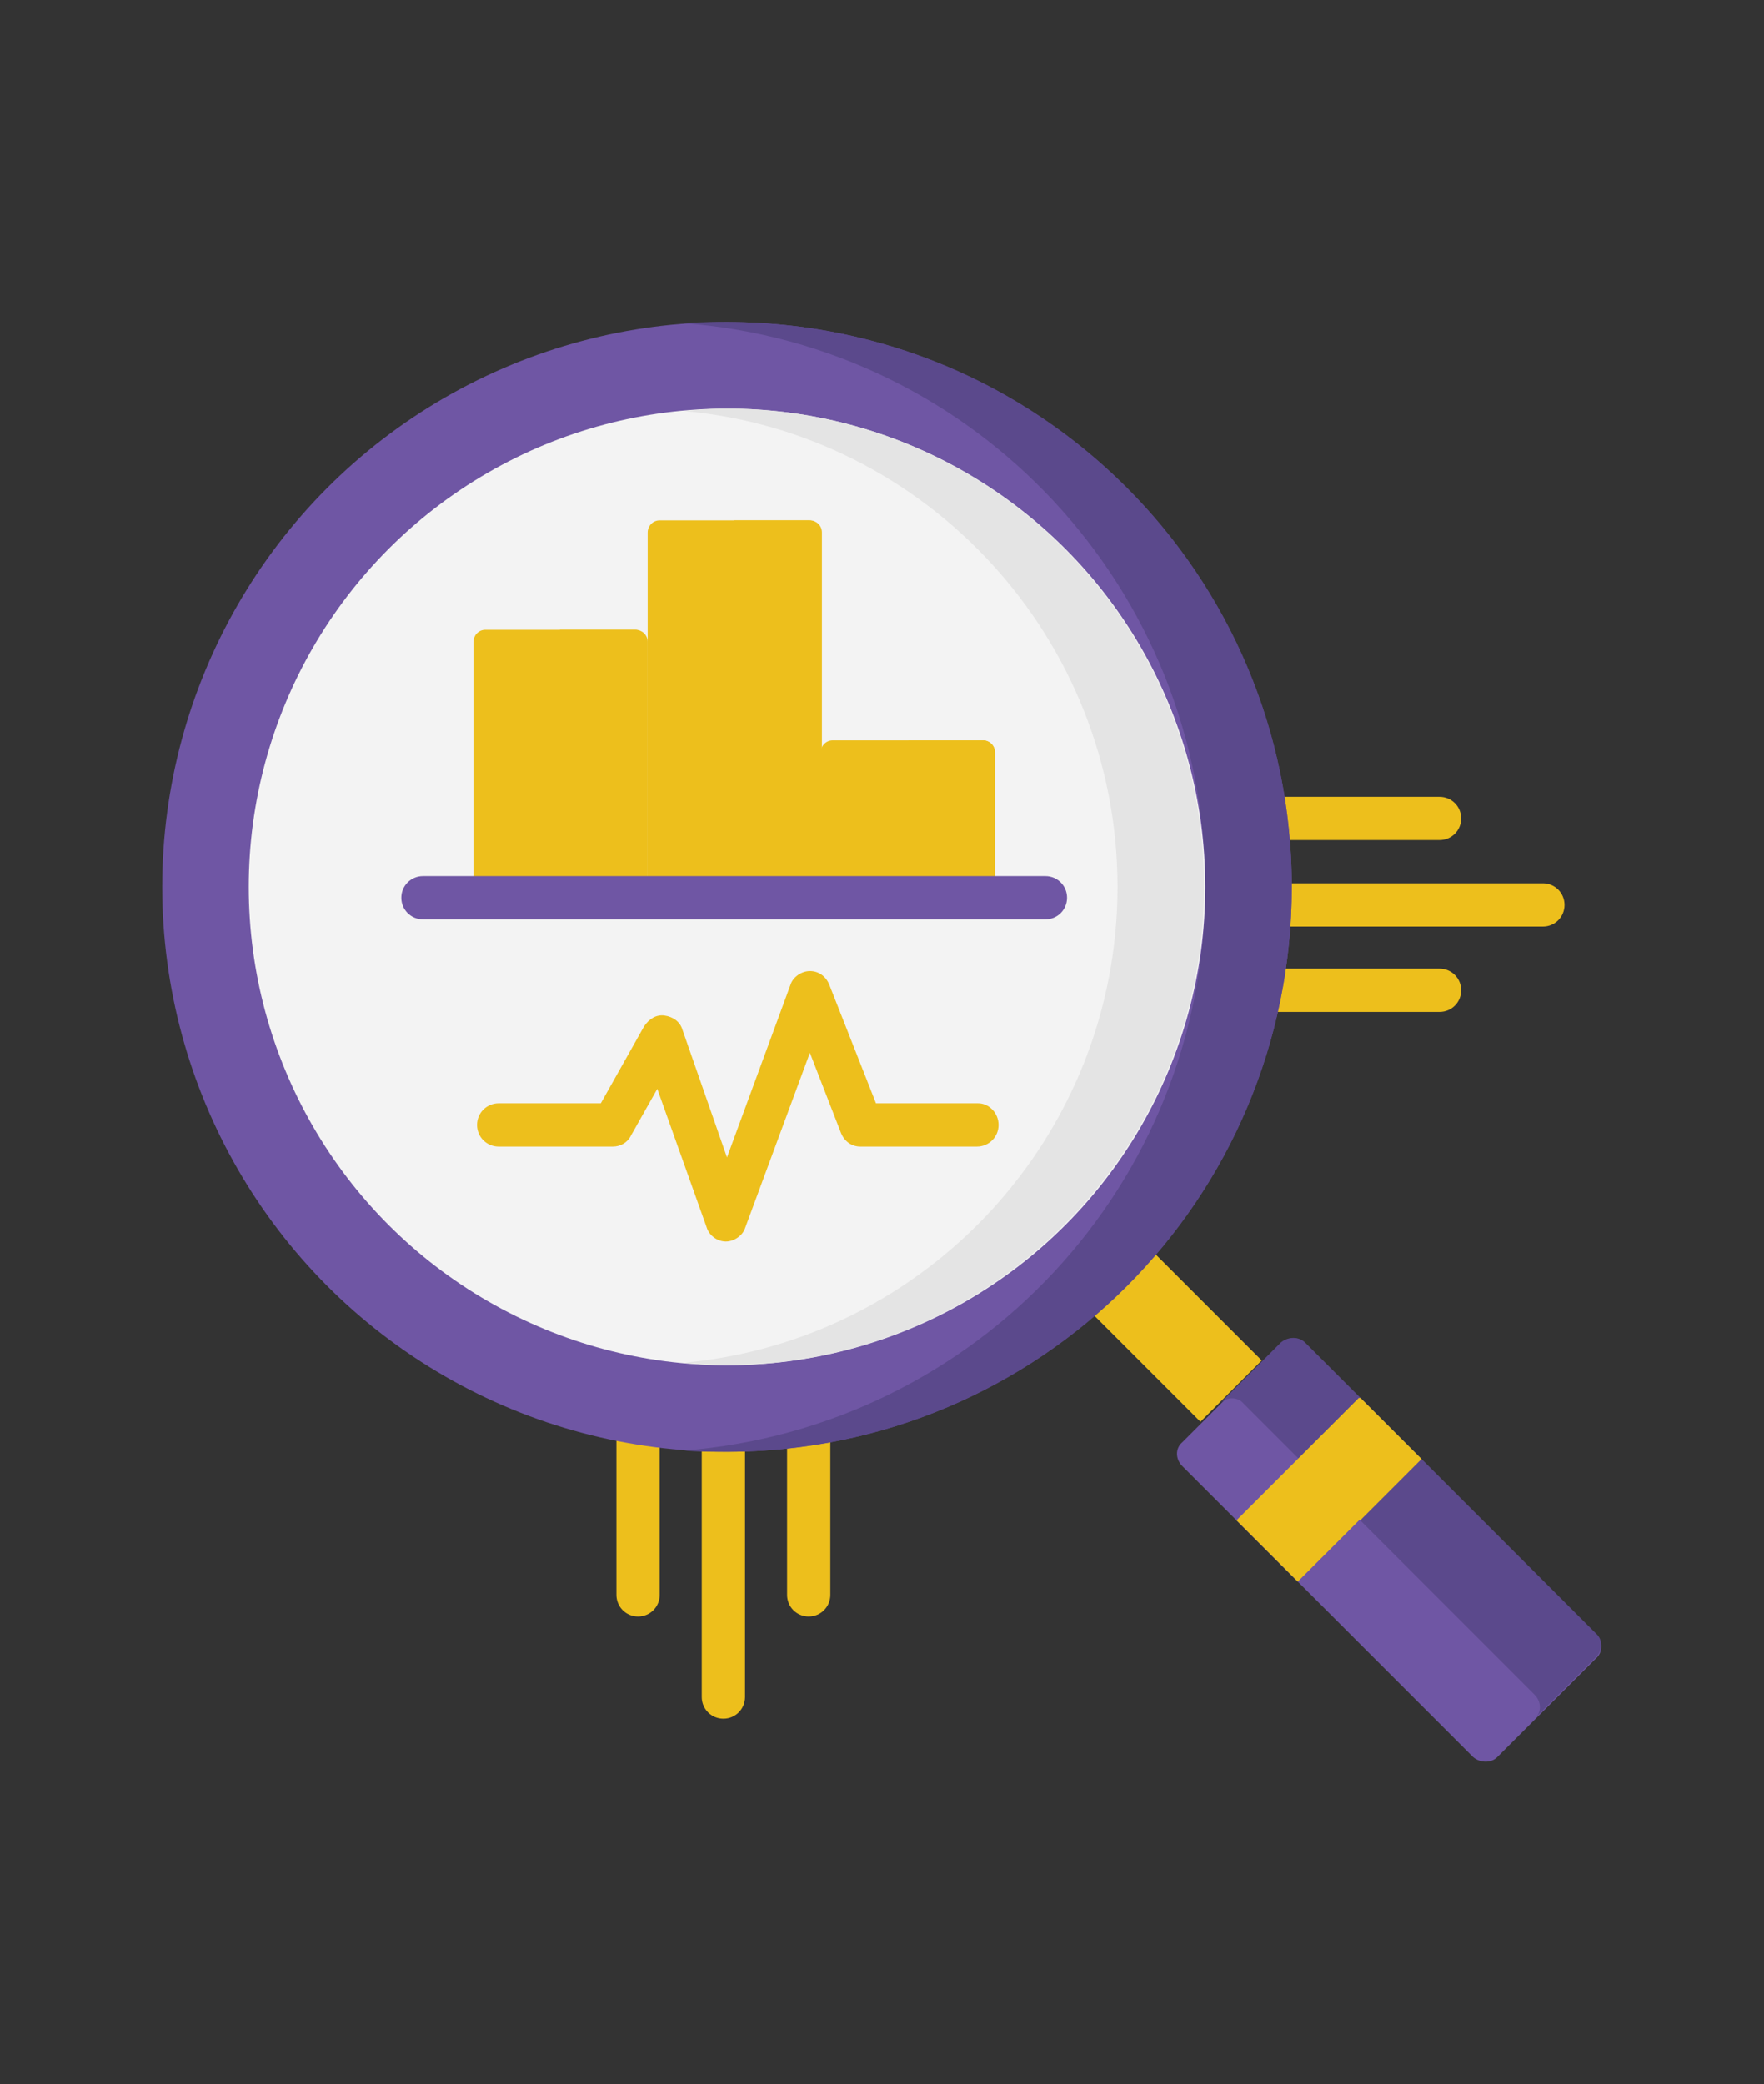
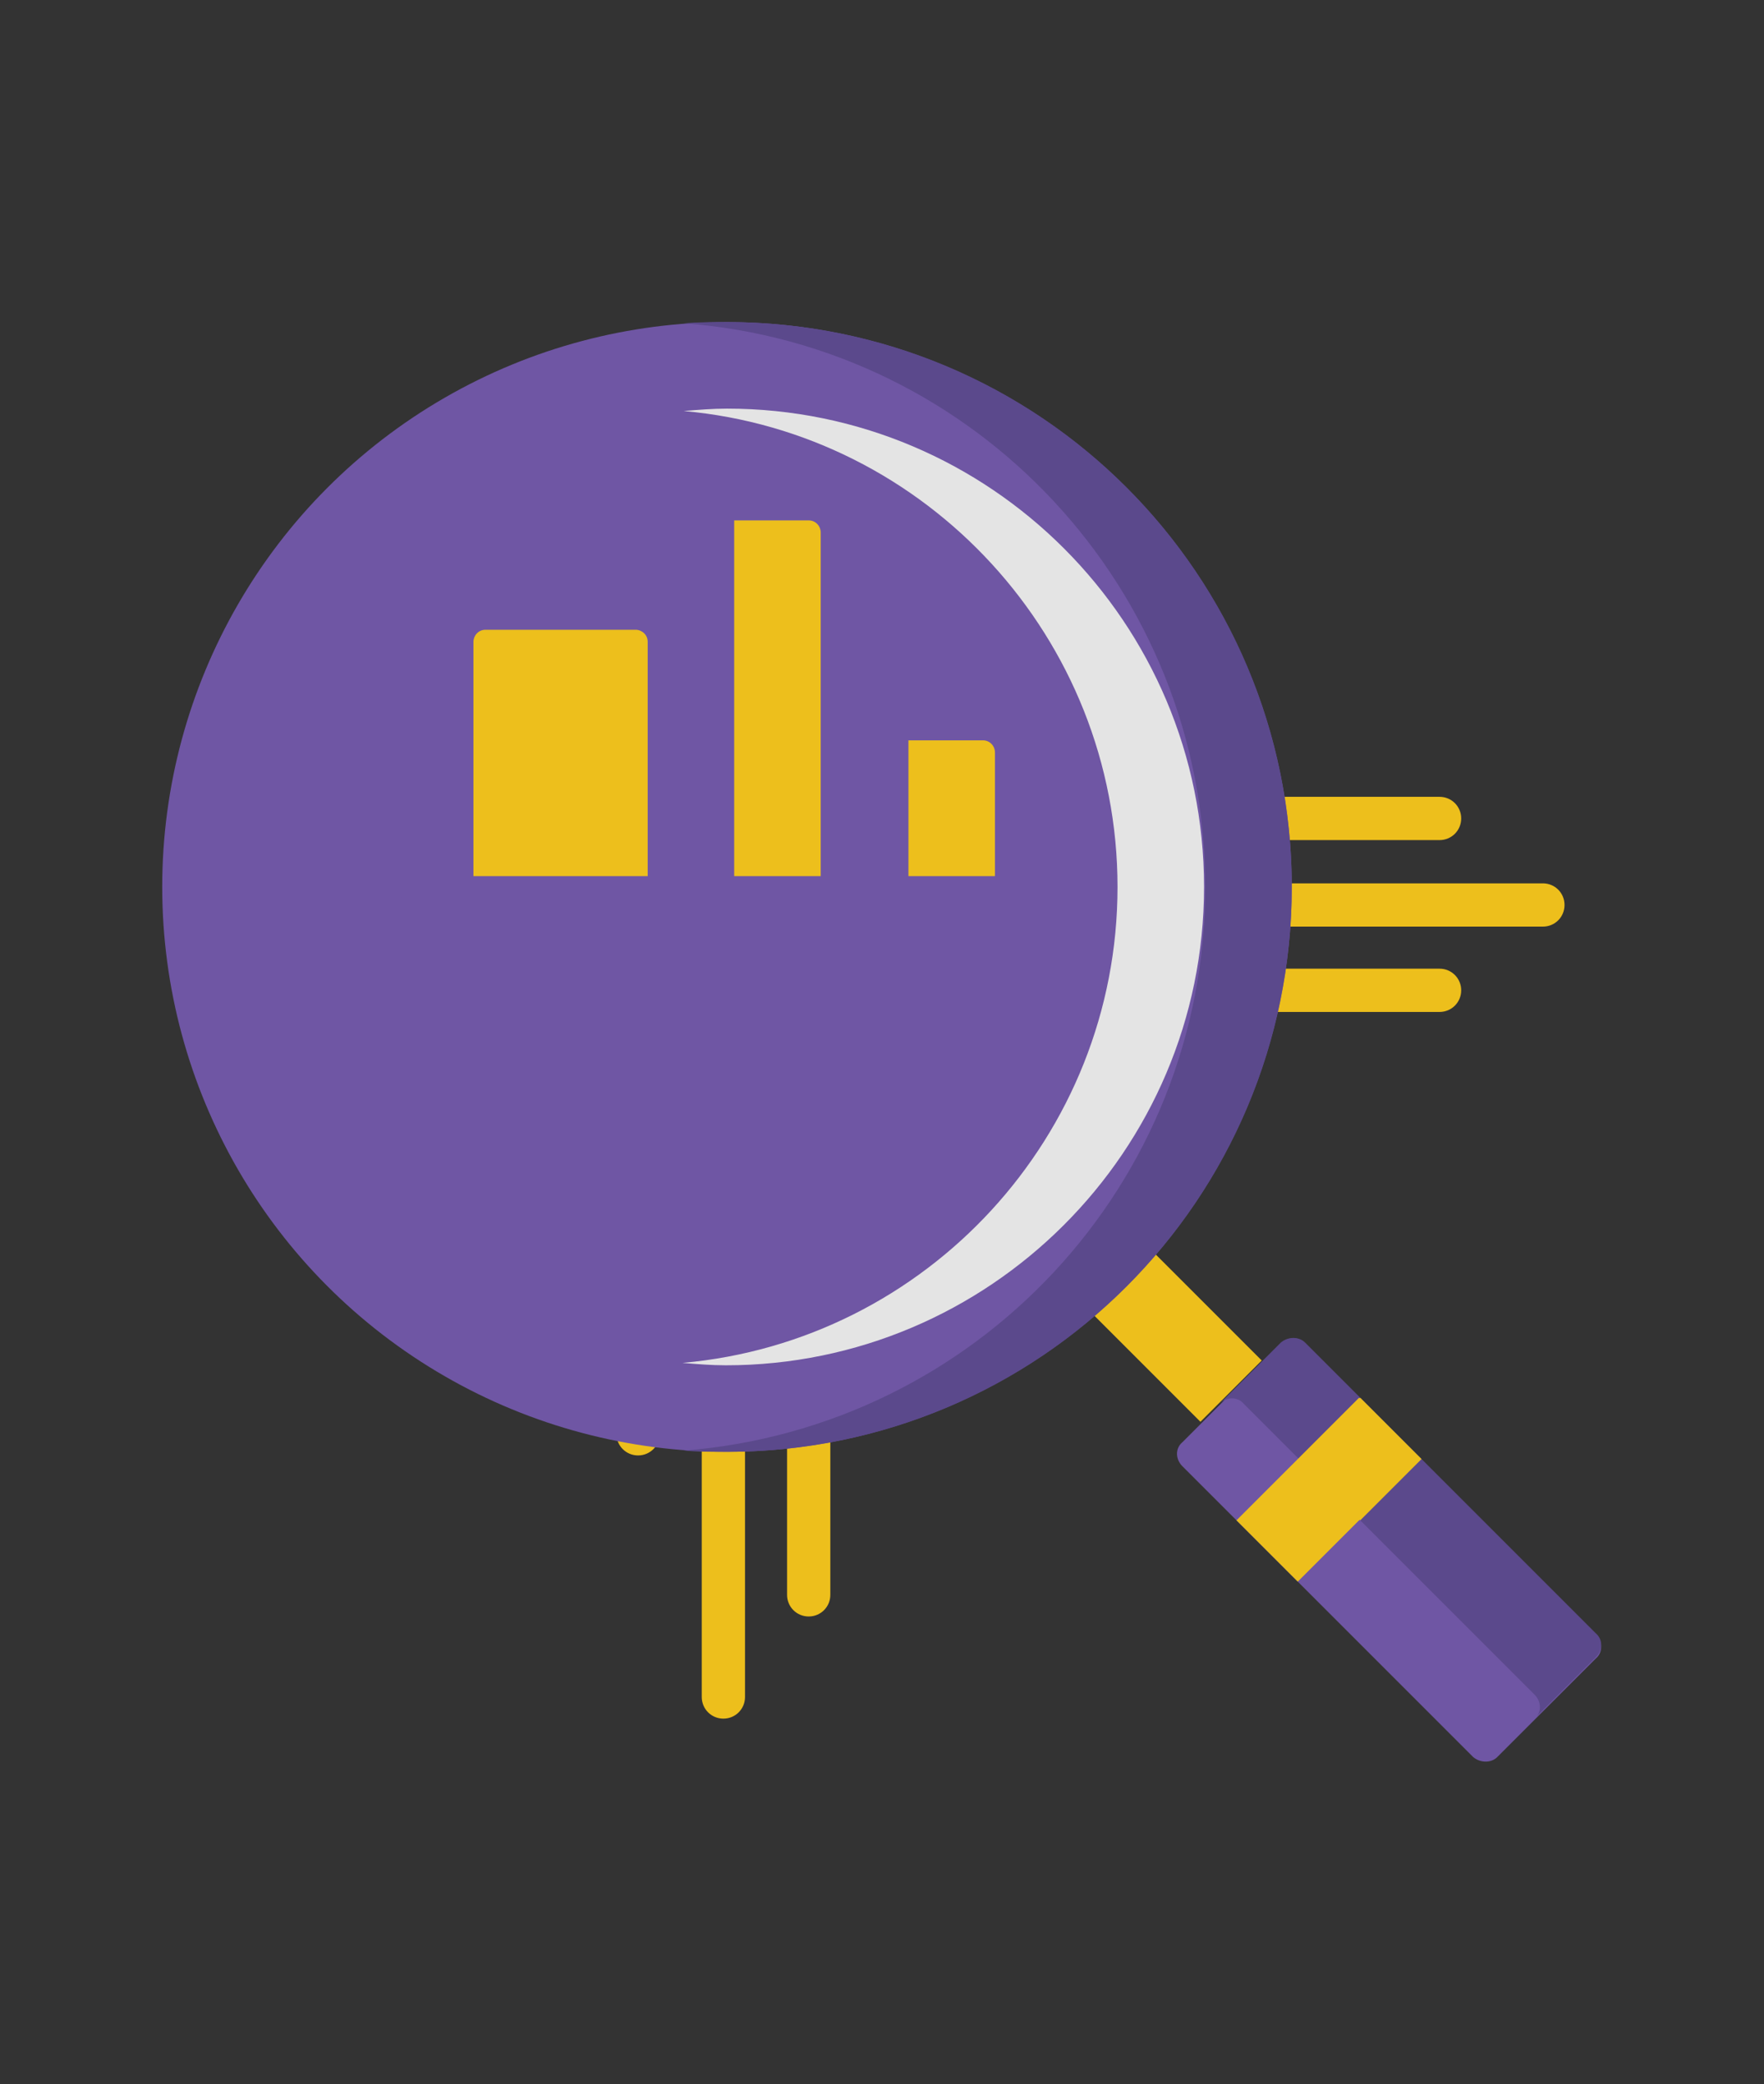
<svg xmlns="http://www.w3.org/2000/svg" version="1.1" id="Layer_1" x="0px" y="0px" viewBox="0 0 146.8 173.4" style="enable-background:new 0 0 146.8 173.4;" xml:space="preserve">
  <rect x="0" y="0" width="146.8" height="173.4" fill="#333333" stroke="none" />
  <style type="text/css">
	.st0{fill:#EDBF1C;}
	.st1{fill:#6F56A4;enable-background:new    ;}
	.st2{fill:#5B498C;enable-background:new    ;}
	.st3{fill:#F3F3F3;}
	.st4{fill:#E4E4E4;}
</style>
  <g>
    <g>
      <path class="st0" d="M67.3,117.5c-1,0-1.8,0.8-1.8,1.8v13.4c0,1,0.8,1.8,1.8,1.8s1.8-0.8,1.8-1.8v-13.4    C69,118.3,68.3,117.5,67.3,117.5z" />
-       <path class="st0" d="M53.1,117.5c-1,0-1.8,0.8-1.8,1.8v13.4c0,1,0.8,1.8,1.8,1.8c1,0,1.8-0.8,1.8-1.8v-13.4    C54.8,118.3,54.1,117.5,53.1,117.5z" />
+       <path class="st0" d="M53.1,117.5c-1,0-1.8,0.8-1.8,1.8c0,1,0.8,1.8,1.8,1.8c1,0,1.8-0.8,1.8-1.8v-13.4    C54.8,118.3,54.1,117.5,53.1,117.5z" />
      <path class="st0" d="M60.2,118.3c-1,0-1.8,0.8-1.8,1.8v21.1c0,1,0.8,1.8,1.8,1.8c1,0,1.8-0.8,1.8-1.8v-21.1    C61.9,119.1,61.2,118.3,60.2,118.3z" />
      <path class="st0" d="M106.4,69.9h13.4c1,0,1.8-0.8,1.8-1.8c0-1-0.8-1.8-1.8-1.8h-13.4c-1,0-1.8,0.8-1.8,1.8    C104.6,69.1,105.4,69.9,106.4,69.9z" />
      <path class="st0" d="M119.8,80.6h-13.4c-1,0-1.8,0.8-1.8,1.8s0.8,1.8,1.8,1.8h13.4c1,0,1.8-0.8,1.8-1.8S120.8,80.6,119.8,80.6z" />
      <path class="st0" d="M128.4,73.5h-21.5c-1,0-1.8,0.8-1.8,1.8c0,1,0.8,1.8,1.8,1.8h21.5c1,0,1.8-0.8,1.8-1.8    C130.2,74.3,129.4,73.5,128.4,73.5z" />
    </g>
    <path class="st1" d="M122.6,146.2L98.4,122c-0.6-0.6-0.6-1.5,0-2l8.2-8.2c0.6-0.6,1.5-0.6,2,0l24.2,24.2c0.6,0.6,0.6,1.5,0,2   l-8.2,8.2C124.1,146.7,123.2,146.7,122.6,146.2z" />
    <path class="st2" d="M106.6,111.7l-5.1,5.1c0.6-0.6,1.5-0.6,2,0l24.2,24.2c0.6,0.6,0.6,1.5,0,2l5.1-5.1c0.6-0.6,0.6-1.5,0-2   l-24.2-24.2C108.1,111.2,107.2,111.2,106.6,111.7z" />
    <path class="st0" d="M88.8,107.2l5.1-5.1l11.1,11.1l-5.1,5.1L88.8,107.2z" />
    <path class="st0" d="M102.9,126.5l10.2-10.2l5.1,5.1l-10.2,10.2L102.9,126.5z" />
    <path class="st0" d="M108.1,121.4l5.1-5.1l5.1,5.1l-5.1,5.1L108.1,121.4z" />
    <circle class="st1" cx="60.5" cy="73.8" r="47" />
    <path class="st2" d="M60.5,26.8c-1.2,0-2.4,0-3.6,0.1c24.3,1.8,43.4,22.1,43.4,46.9s-19.1,45-43.4,46.9c1.2,0.1,2.4,0.1,3.6,0.1   c26,0,47-21,47-47S86.5,26.8,60.5,26.8L60.5,26.8z" />
-     <circle class="st3" cx="60.5" cy="73.8" r="39.8" />
    <path class="st4" d="M60.5,34c-1.2,0-2.4,0.1-3.6,0.2C77.1,36,93,53.1,93,73.8s-15.9,37.8-36.2,39.6c1.2,0.1,2.4,0.2,3.6,0.2   c21.9,0,39.8-17.8,39.8-39.8S82.4,34,60.5,34L60.5,34z" />
    <g>
      <path class="st0" d="M53.9,74.6H39.4V53.4c0-0.5,0.4-1,1-1h12.5c0.5,0,1,0.4,1,1V74.6z" />
-       <path class="st0" d="M46.6,52.5v22.2h7.2V53.4c0-0.5-0.4-1-1-1H46.6z" />
-       <path class="st0" d="M82.8,74.6H68.3V62.6c0-0.5,0.4-1,1-1h12.5c0.5,0,1,0.4,1,1V74.6z" />
      <path class="st0" d="M75.6,61.6v13h7.2V62.6c0-0.5-0.4-1-1-1H75.6z" />
-       <path class="st0" d="M68.3,74.6H53.9V44.3c0-0.5,0.4-1,1-1h12.5c0.5,0,1,0.4,1,1V74.6z" />
      <path class="st0" d="M61.1,43.3v31.3h7.2V44.3c0-0.5-0.4-1-1-1H61.1z" />
    </g>
    <path class="st1" d="M87,72.9H35.2c-1,0-1.8,0.8-1.8,1.8c0,1,0.8,1.8,1.8,1.8H87c1,0,1.8-0.8,1.8-1.8C88.8,73.7,88,72.9,87,72.9z" />
-     <path class="st0" d="M81.4,91.8h-8.5l-3.9-9.9c-0.3-0.7-0.9-1.1-1.6-1.1c-0.7,0-1.4,0.5-1.6,1.1l-5.3,14.4l-3.7-10.6   c-0.2-0.7-0.8-1.1-1.5-1.2c-0.7-0.1-1.3,0.3-1.7,0.9l-3.6,6.4h-8.5c-1,0-1.8,0.8-1.8,1.8c0,1,0.8,1.8,1.8,1.8h9.5   c0.6,0,1.2-0.3,1.5-0.9l2.2-3.9l4.1,11.5c0.2,0.7,0.9,1.2,1.6,1.2h0c0.7,0,1.4-0.5,1.6-1.1l5.4-14.6l2.6,6.7   c0.3,0.7,0.9,1.1,1.6,1.1h9.7c1,0,1.8-0.8,1.8-1.8C83.1,92.6,82.3,91.8,81.4,91.8z" />
  </g>
</svg>